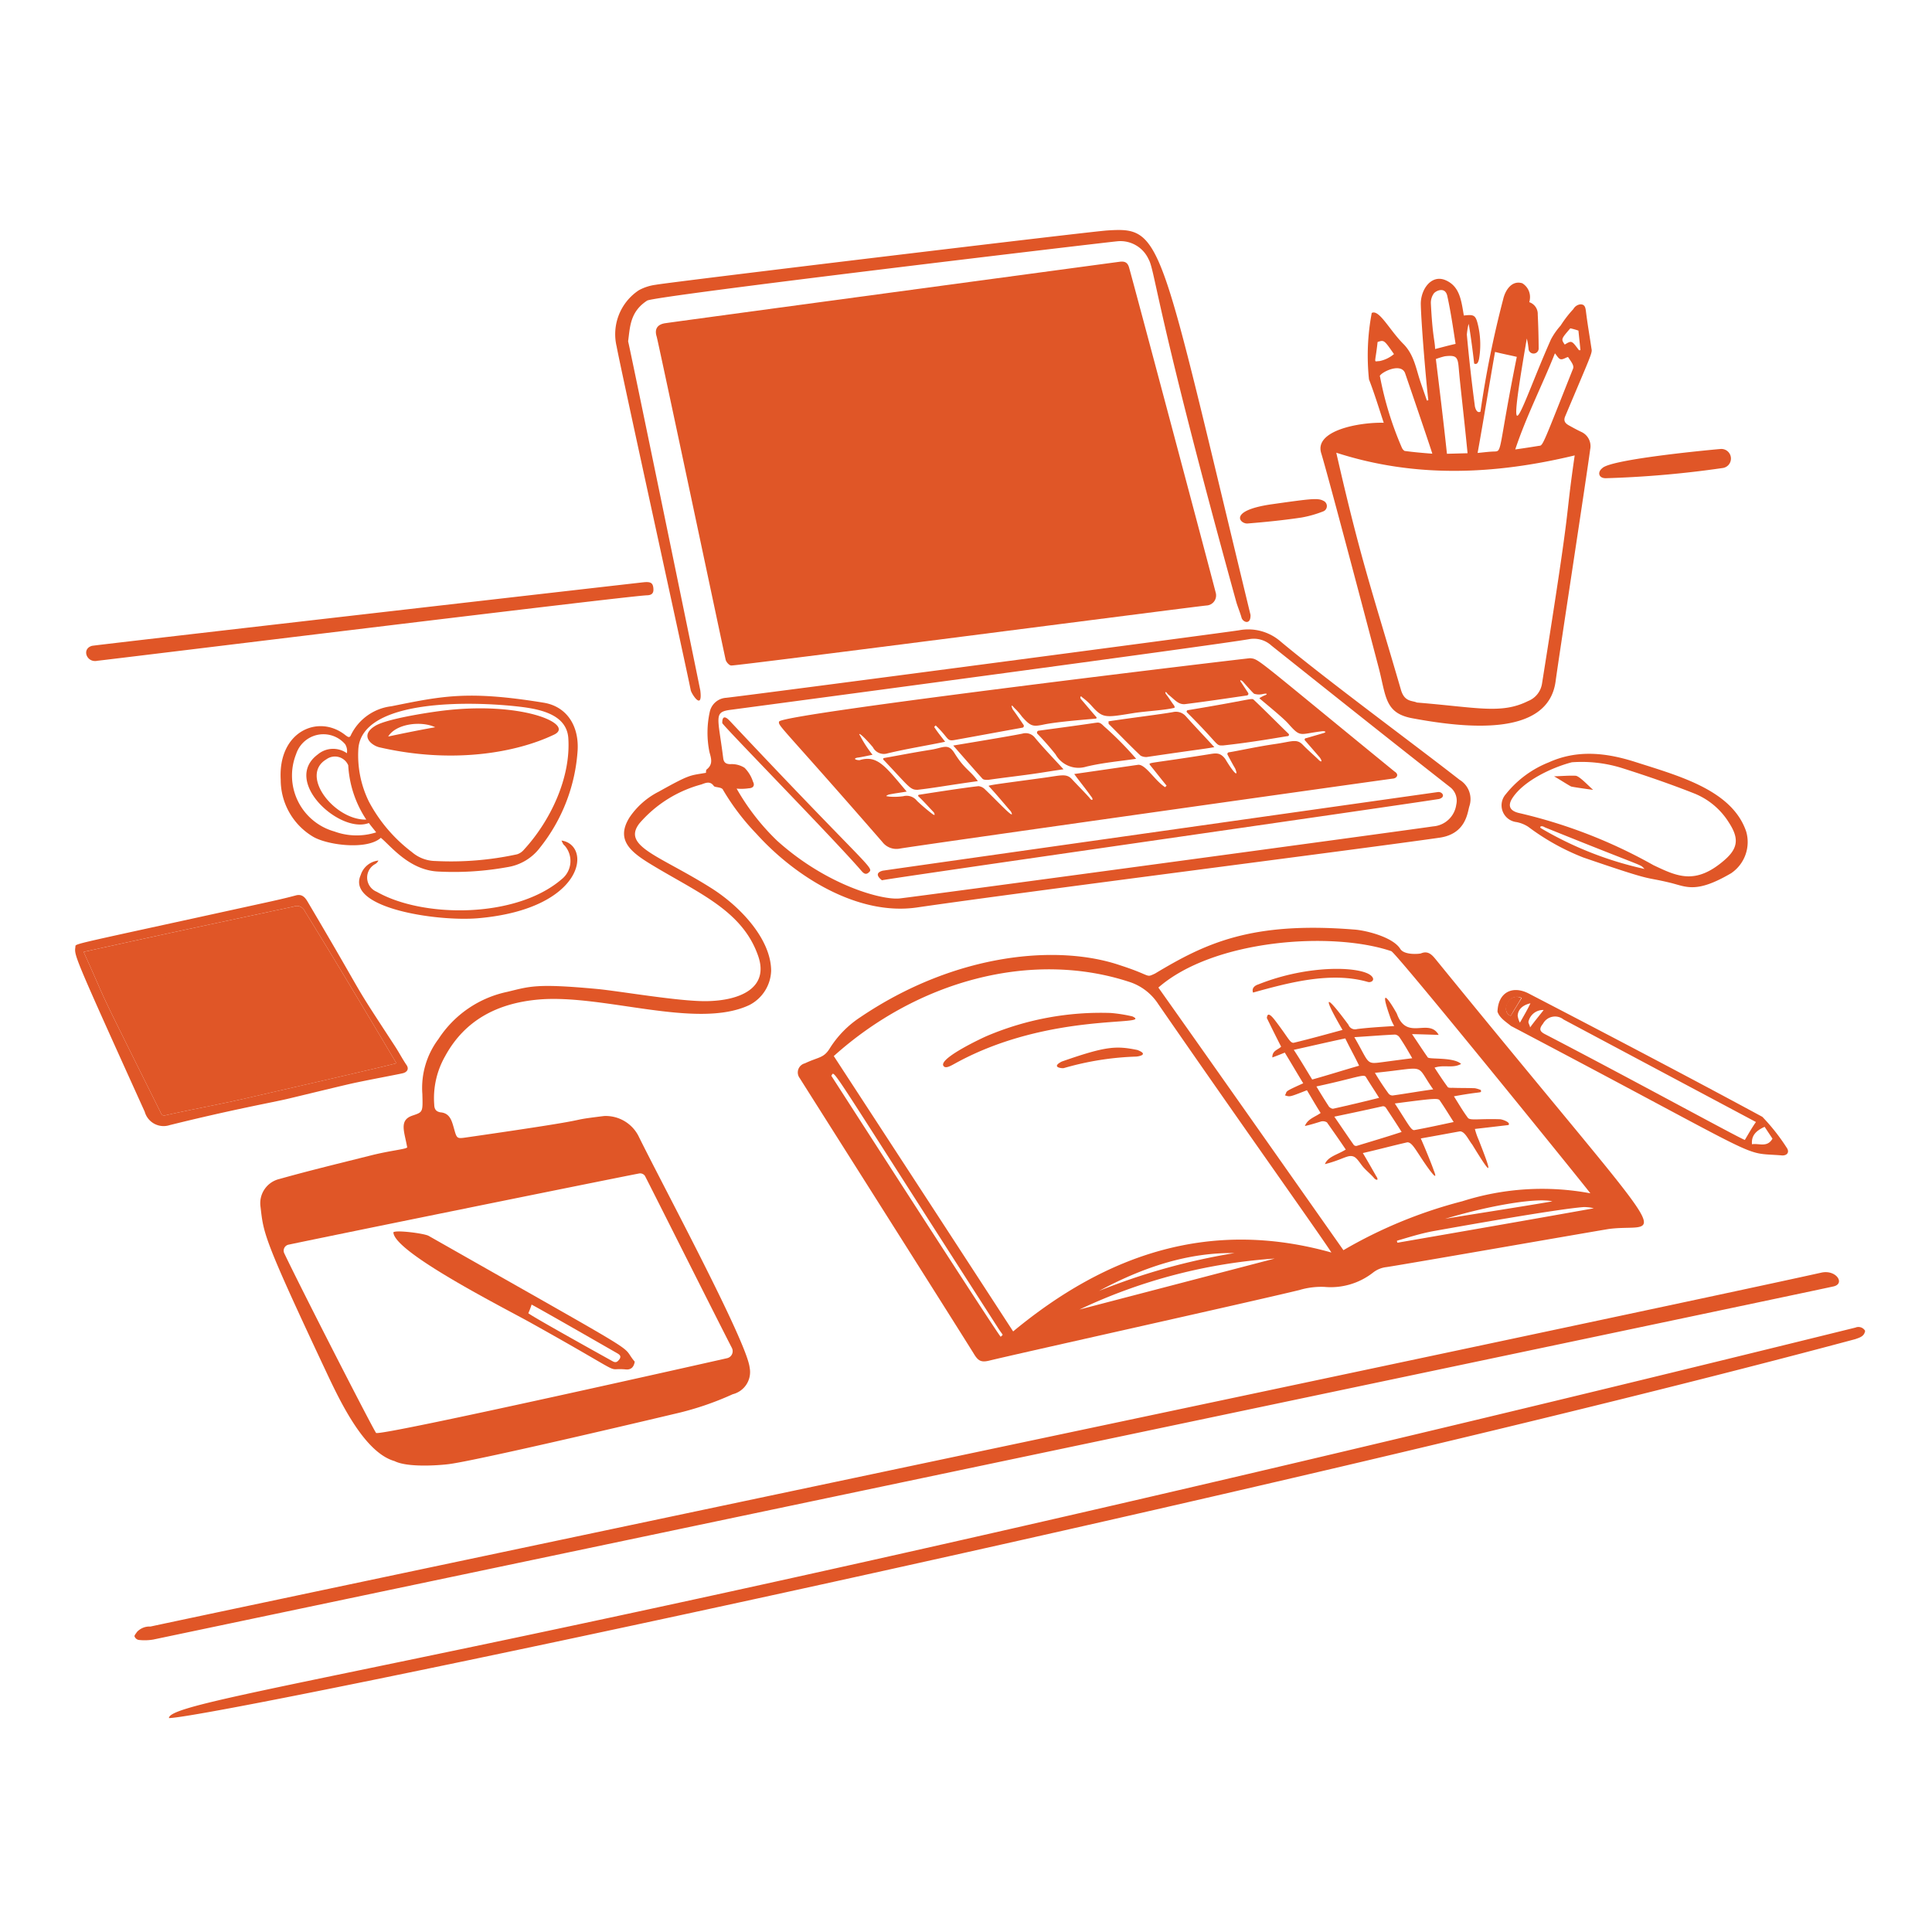
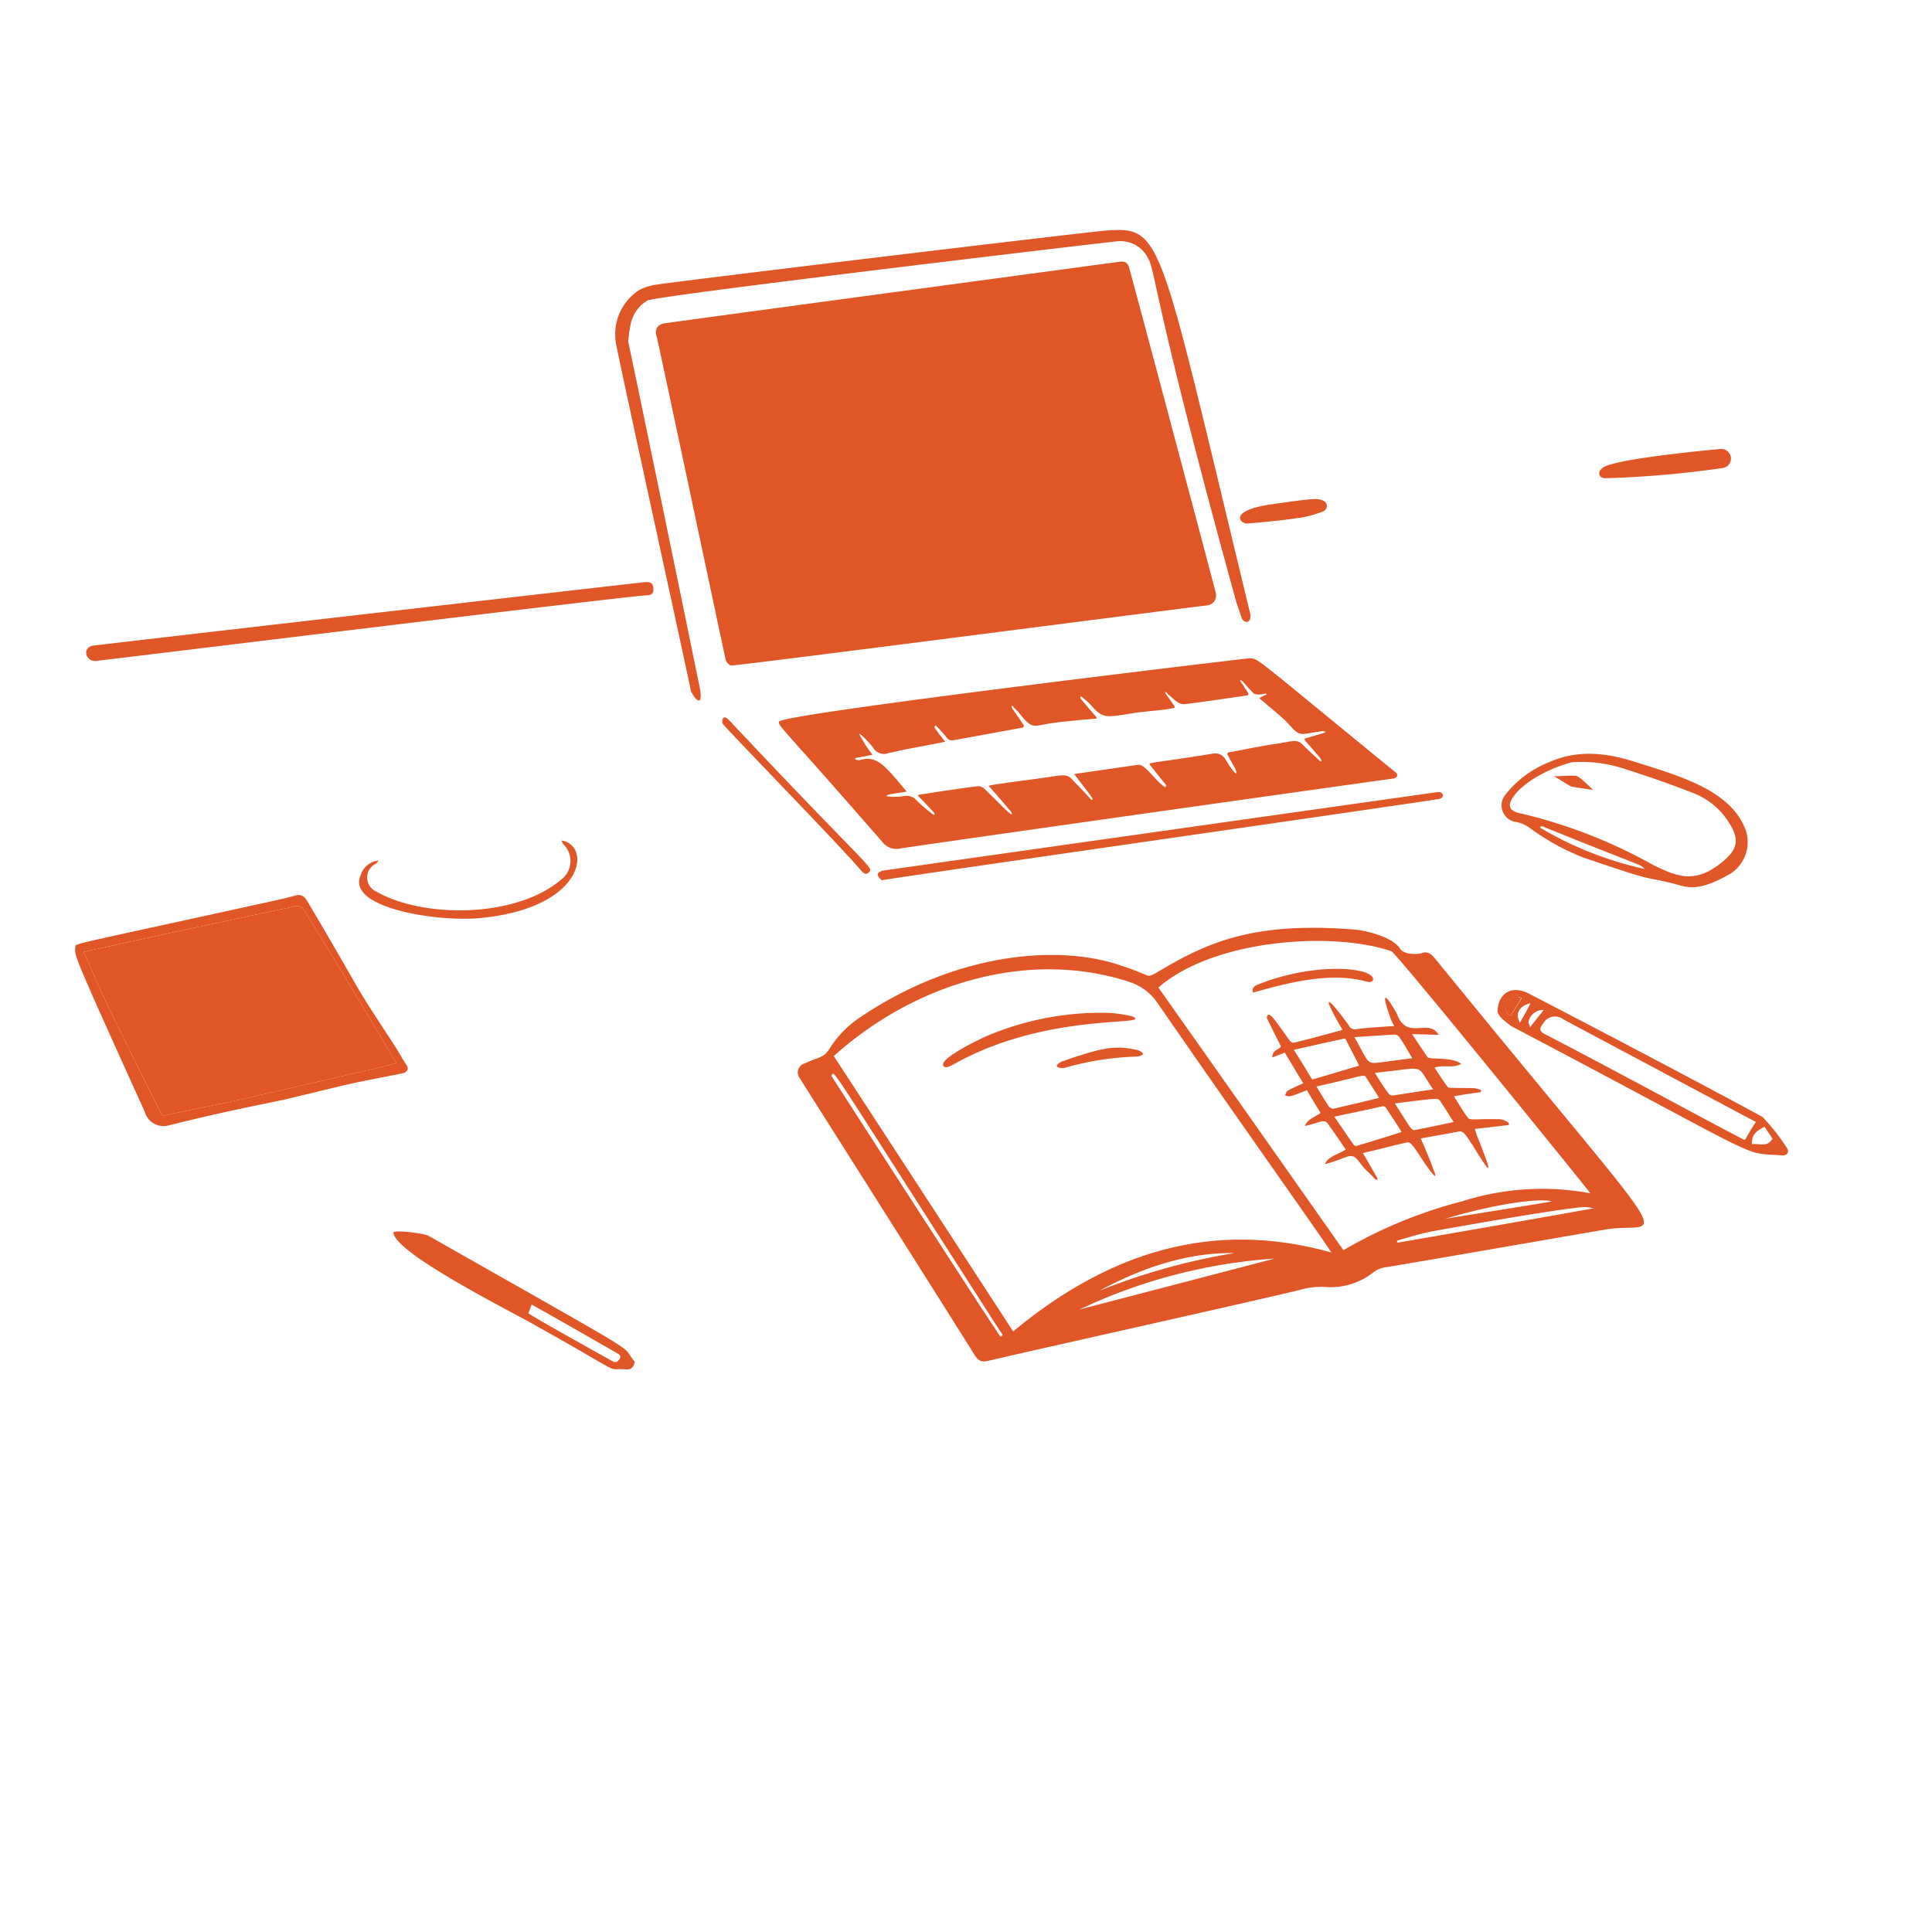
<svg xmlns="http://www.w3.org/2000/svg" width="237" height="237" fill="none">
  <path d="M48.63 130.427c-.074-.113-6.62-11.19-11.234-18.641a1.067 1.067 0 00-1.372-.576c-8.164 1.748-15.19 3.22-25.765 5.562 3.502 7.733.628 1.985 9.408 19.615.131.306.26.548.69.414 3.128-.701 6.26-1.268 9.386-1.974 5.155-1.18 17.722-4.061 18.887-4.4zm41.08-48.79c-.245.007-.629-.415-.697-.722-.435-1.96-8.27-39.016-8.46-39.63-.287-.912.081-1.496 1.065-1.638 3.434-.492 52.868-7.156 55.698-7.532.613-.081.997.032 1.191.708.576 2.014 9.859 36.88 10.627 39.881a1.25 1.25 0 01-.186 1.059 1.238 1.238 0 01-.944.513c-2.462.256-57.428 7.399-58.293 7.361z" fill="#E05627" />
-   <path d="M49.951 140.757c-.324-1.904-1.05-3.334.637-3.903 1.295-.438 1.284-.406 1.225-2.624a9.984 9.984 0 011.978-6.779 13.33 13.33 0 018.422-5.777c2.795-.667 3.495-1.058 11.034-.356 2.65.246 9.999 1.53 13.37 1.494 4.146-.044 7.758-1.6 6.389-5.539-1.876-5.423-7.016-7.587-12.569-10.893-2.787-1.66-5.092-3.153-3.187-6.147a9.517 9.517 0 013.557-3.118c3.97-2.218 3.804-1.953 5.798-2.315-.003-.123-.01-.37.112-.434.787-.638.509-1.37.314-2.106a11.84 11.84 0 01.051-5 2.189 2.189 0 011.992-1.66c2.65-.278 60.445-7.902 62.898-8.28a6.049 6.049 0 015.158 1.405c5.667 4.726 16.36 12.588 21.923 16.937a2.77 2.77 0 011.197 3.238c-.24.769-.401 3.393-3.661 3.861-9.896 1.423-50.467 6.573-64.12 8.56-7.183 1.044-14.86-3.705-19.676-9.039a28.874 28.874 0 01-4.093-5.38c-.133-.367-.939-.29-1.123-.465-.45-.667-.997-.406-1.547-.206A15.262 15.262 0 0078.443 101c-2.206 2.839 2.532 3.965 8.85 7.969 3.46 2.193 7.277 6.185 7.304 10.108a4.904 4.904 0 01-2.664 4.208c-6.442 3.056-17.994-1.392-25.93-.665-4.93.45-8.977 2.476-11.413 6.969a10.386 10.386 0 00-1.324 5.896c.013.494.146.86.766.966 1.175.093 1.398 1.071 1.661 1.992.361 1.282.345 1.255 1.638 1.068 18.145-2.613 10.866-1.881 16.773-2.608a4.516 4.516 0 014.201 2.416c2.883 5.876 13.305 25.222 13.655 28.448a2.8 2.8 0 01-2.074 3.263 36.915 36.915 0 01-7.154 2.412c-.134.036-24.016 5.71-27.722 6.169-1.109.138-4.986.443-6.612-.378-3.862-1.096-6.916-7.834-8.635-11.49-7.529-16.016-7.426-16.464-7.807-19.719a3.05 3.05 0 012.316-3.395c3.73-1.048 7.47-1.948 11.214-2.89 2.393-.604 4.247-.751 4.465-.982zm-14.55 11.926a.751.751 0 00-.527 1.063c2.036 4.287 10.878 21.551 11.261 22.033.472.447 42.946-9.14 43.067-9.17a.878.878 0 00.675-.867.882.882 0 00-.091-.381c-2.148-4.171-10.033-19.908-10.676-21.125a.723.723 0 00-.687-.29c-4.79.93-36.642 7.395-43.023 8.737zm54.96-55.946a28.043 28.043 0 004.983 6.408c6.08 5.468 12.85 7.287 14.996 7.069 1.967-.203 61.173-8.211 65.472-8.842a3.092 3.092 0 002.829-2.667 2.102 2.102 0 00-.673-2.08c-7.342-5.75-14.703-11.618-21.997-17.428a3.193 3.193 0 00-2.736-.791c-4.288.75-57.536 7.862-63.625 8.67-2.099.278-1.536.828-.89 5.946.07.555.389.73.938.715a2.91 2.91 0 011.678.45 4.268 4.268 0 011.032 1.696c.26.487.022.804-.533.818a5.912 5.912 0 01-1.474.036zm79.382-44.875c-.604-1.835-1.146-3.61-1.808-5.319a28.04 28.04 0 01.337-8.152c.906-.484 2.191 2.112 3.865 3.783 1.327 1.325 1.562 3.043 2.098 4.633.269.797.534 1.528.802 2.323a.226.226 0 00.183-.067c-.144-.8-.85-8.738-.929-11.696-.049-1.837 1.289-3.772 3.068-2.982 1.706.759 1.892 2.44 2.212 4.321 1.292-.157 1.458-.039 1.757 1.25.301 1.336.338 2.718.109 4.069-.114.51-.274.724-.602.57-.167-1.603-.624-4.857-.686-4.855a9.85 9.85 0 00-.211 1.301 208.8 208.8 0 00.972 8.673c.004.172.196 1.053.7.786.667-4.64 1.596-9.239 2.782-13.774.278-1.215 1.109-2.368 2.353-1.976a1.985 1.985 0 01.918 2.012c.003.123-.057.186-.054.31a1.525 1.525 0 011.028 1.515 94.51 94.51 0 01.112 4.192.624.624 0 01-.997.467.624.624 0 01-.235-.372 9.228 9.228 0 00-.221-1.352c-2.807 16.284-.708 8.362 2.964.106a8.657 8.657 0 011.189-1.697 13.73 13.73 0 011.555-2.015 1.14 1.14 0 01.848-.58c.555-.014.635.354.703.908.189 1.535.451 3.011.677 4.547.116.512-.053.738-3.234 8.292-.235.56.023.855.461 1.1.508.284 1.065.588 1.564.82a1.919 1.919 0 011.044 2.133c-.402 3.106-3.867 25.637-4.238 28.43-.907 6.813-10.851 5.797-17.586 4.543-3.383-.63-3.201-2.673-4.114-6.183-.494-1.898-6.125-23.295-7.057-26.342-.867-2.813 4.765-3.8 7.671-3.722zm23.433 4.002c-9.809 2.36-19.546 2.805-29.254-.33 3.027 13.28 4.38 16.882 7.934 29.09.44 1.516 1.402 1.295 1.953 1.557 7.45.606 10.364 1.447 13.631-.178a2.756 2.756 0 001.73-2.206c3.881-24.35 2.646-18.595 3.999-27.933h.007zm-23.889-9.666a40.942 40.942 0 002.695 8.755.91.91 0 00.319.362c1.114.155 2.226.248 3.402.341-.206-.74-3.31-9.794-3.349-9.908-.593-1.405-3.328.149-3.074.45h.007zm23.073-2.405c-.306.07-.61.332-.918.272-.25-.049-.443-.42-.698-.722-1.562 3.928-3.497 7.677-4.868 11.791 1.106-.154 2.028-.301 2.949-.449.449-.012.497-.284 4.129-9.427.193-.427-.243-.901-.601-1.465h.007zm-8.963-.624c-.75 4.272-1.388 8.243-2.137 12.396.862-.084 1.415-.16 2.031-.177 1.022-.027.442.015 2.775-11.612-.938-.22-1.807-.384-2.675-.607h.006zm-3.37 12.429c-.535-5.435-.87-7.95-1.084-10.46-.114-1.353-.289-1.6-1.704-1.434-.373.092-.741.204-1.101.337.473 3.875.947 7.75 1.359 11.625l2.53-.068zm-1.468-13.405c-.298-1.904-.588-3.935-1.021-5.895-.272-1.228-1.497-.577-1.674-.265a1.968 1.968 0 00-.338 1.181c.209 4.139.491 4.522.519 5.601.852-.213 1.586-.423 2.507-.628l.007.006zm-7.556 1.25c-1.219-1.756-1.219-1.756-2.014-1.488-.296 2.784-.554 2.36.247 2.338a3.974 3.974 0 001.76-.855l.007.006zm20.946-1.175c.85-.516.85-.516 1.742.693l.185-.005-.249-2.4a8.887 8.887 0 00-.995-.28c-1.14 1.319-1.14 1.319-.69 1.986l.007.006zM18.802 201.125a6.413 6.413 0 01-1.788.047.684.684 0 01-.504-.418c-.065-.121.175-.375.293-.563a2.094 2.094 0 011.649-.661c10.758-2.316 185.504-39.078 204.972-43.414 1.802-.402 2.951 1.326 1.526 1.683-1.266.325-206.034 43.302-206.148 43.326zm208.812-38.271a.946.946 0 011.183.4c-.105.681-.656.822-1.206 1.019-69.482 18.618-200.543 46.319-206.865 46.488-.07-2.638 41.526-7.062 206.888-47.907zM46.718 102.775c-1.683 1.526-6.572.906-8.333-.147a8.125 8.125 0 01-3.95-6.99c-.337-5.955 4.67-8.068 7.936-5.457.252.179.505.419.679-.018a6.348 6.348 0 014.962-3.525c6.183-1.239 9.317-1.967 18.682-.437 2.793.456 4.326 2.784 4.166 5.811a21.323 21.323 0 01-4.622 11.969 6.196 6.196 0 01-4 2.392 36.781 36.781 0 01-8.562.536c-3.51-.198-5.762-3.162-6.959-4.134zm-2.759-10.908a12.9 12.9 0 001.282 6.443 18.786 18.786 0 005.288 6.215 4.51 4.51 0 002.868 1.095 38.136 38.136 0 0010.035-.822 1.83 1.83 0 00.849-.579c3.216-3.5 5.753-8.779 5.435-13.656-.18-2.762-3.092-3.525-5.84-3.855-6.129-.737-19.485-.986-19.917 5.16zm10.056-4.65c10.03-1.302 16.56 1.654 13.96 2.898-4.634 2.216-12.429 3.63-21.43 1.559-.933-.214-2.51-1.427-.502-2.64 1.393-.844 6.25-1.594 7.972-1.817zm-11.46 5.18a1.587 1.587 0 00-.215-1.104 3.519 3.519 0 00-6.014 1.21 7.122 7.122 0 004.696 9.495 7.897 7.897 0 005.123.109c-.32-.424-.638-.787-.895-1.148-3.561 1.375-10.688-5.132-6.27-8.409a2.92 2.92 0 013.574-.152zm2.376 8.143a13.364 13.364 0 01-2.214-6.666 1.777 1.777 0 00-2.673-.733c-3.359 1.984 1.023 7.502 4.887 7.399zm8.458-11.33c-1.745-.818-4.824-.428-5.769 1.14 1.963-.416 3.74-.779 5.77-1.14z" fill="#E05627" />
  <path d="M85.907 84.701c.316 2.583-1.092.398-1.173-.03-.447-2.34-8.74-40.115-9.084-42.144a6.466 6.466 0 012.715-6.921 5.858 5.858 0 012.08-.673c1.592-.31 53.134-6.514 55.35-6.66 6.912-.452 6.295.483 17.608 47.162.034 1.295-.95.886-1.101.337-.187-.678-.484-1.34-.671-2.017-9.905-35.909-9.912-40.535-10.745-41.977a3.792 3.792 0 00-3.822-2.18c-1.846.175-56.773 6.685-57.678 7.277-2.117 1.374-2.096 3.257-2.335 4.998.064.06 8.144 39.27 8.856 42.828zm-42.765 48.216c-1.405.315-6.623 1.586-7.847 1.876-1.908.452-6.546 1.26-14.475 3.224a2.401 2.401 0 01-3.067-1.641c-8.928-19.719-8.63-19.133-8.5-20.262-.01-.381-.332-.199 22.259-5.159 1.6-.35 3.193-.687 4.782-1.115.737-.197 1.117.218 1.44.766 8.015 13.562 4.75 8.606 10.715 17.73.515.79.916 1.572 1.418 2.307.33.48.084.856-.404.998-.424.12-4.54.878-6.321 1.276zm5.487-2.49c-.073-.113-6.619-11.19-11.234-18.642a1.062 1.062 0 00-1.372-.576c-8.164 1.749-15.189 3.221-25.765 5.562 3.502 7.733.628 1.985 9.409 19.616.13.305.26.548.688.413 3.13-.7 6.261-1.268 9.387-1.974 5.155-1.18 17.723-4.06 18.887-4.399zm-36.67-49.371c-1.32.3-2-1.462-.666-1.833 1.716-.253 65.541-7.564 67.597-7.788.86-.095 1.173.03 1.251.644.079.615-.1.929-.779.947-2.309.066-67.04 8.02-67.403 8.03zm192.975 27.245c-3.536-.862-1.543.034-10.695-3.107a28.481 28.481 0 01-6.765-3.768 4.043 4.043 0 00-1.435-.579 2.077 2.077 0 01-1.033-.416 2.065 2.065 0 01-.292-3.004 12.738 12.738 0 015.264-3.904c3.548-1.608 7.125-1.176 10.672-.037 5.295 1.697 11.836 3.434 13.557 8.523a4.62 4.62 0 01-1.838 5.105c-4.306 2.524-5.501 1.66-7.435 1.187zm-15.849-6.671a43.276 43.276 0 0012.657 4.967c-.739-.699.816.169-12.229-5.103-.512-.32-.734-.008-.428.136zm3.731-8.12c-2.461.64-5.914 2.276-7.286 4.39-.607.935-.331 1.56.79 1.83a62.094 62.094 0 0116.52 6.406c2.867 1.352 5.135 2.499 8.744-.664 1.684-1.475 1.718-2.7.494-4.58a8.923 8.923 0 00-4.166-3.528c-2.929-1.16-5.918-2.187-8.969-3.155a16.638 16.638 0 00-6.127-.7zm-9.116 30.599c.061-2.346 1.817-3.307 3.89-2.202.116.065 16.101 8.328 28.599 15.095a24.555 24.555 0 013 3.807c.295.422.17.915-.53.933-5.482-.461-.581 1.335-33.308-15.887-.568-.479-1.383-.951-1.651-1.746zm31.704 13.529l-23.598-12.573a1.667 1.667 0 00-1.374-.336 1.673 1.673 0 00-1.141.835c-.489.62-.465.932.22 1.29 10.792 5.607 24.255 12.987 24.532 12.98.414-.689.826-1.441 1.361-2.196zm2.028 2.043l-.964-1.454c-1.159.524-1.635 1.154-1.551 2.139.863-.146 1.866.444 2.515-.685zm-32.116-15.06c.473-.753.886-1.442 1.36-2.196a1.24 1.24 0 00-1.707.602c-.414.751-.212 1.362.349 1.594h-.002zm2.382 1.417c.595-.82 1.133-1.45 1.666-2.142a1.84 1.84 0 00-1.874 1.469c.012.189.2.488.205.673h.003zm-1.25-.584c.531-.933.943-1.634 1.295-2.379-.921.21-1.524.72-1.568 1.523.042.299.135.589.275.856h-.002zM68.875 103.109c3.763.553 2.904 8.37-10.172 9.527-5.076.449-16.277-1.248-14.456-5.29a2.558 2.558 0 012.174-1.782.976.976 0 01-.42.444 1.88 1.88 0 00-.606 2.743c.207.287.492.511.82.644 5.64 3.226 17.059 3.286 22.664-1.524a2.85 2.85 0 001.087-1.991 2.86 2.86 0 00-.705-2.156c-.188-.126-.257-.371-.386-.615zm128.132-44.447c-.896.024-1.087-.73-.465-1.221 1.016-1.156 14.382-2.358 14.498-2.361a1.177 1.177 0 011.038 1.907 1.177 1.177 0 01-.791.43 125.06 125.06 0 01-14.28 1.245zm-40.944 3.188c4.808-.678 5.602-.782 6.282-.414a.703.703 0 01.296 1.046.698.698 0 01-.323.25c-.851.336-1.733.587-2.633.75-2.149.324-4.366.549-6.582.73-.922.148-2.638-1.571 2.96-2.362zm20.125 55.917c-.445-.543-.952-1.209-1.872-.814-.183.066-2.048.251-2.542-.55-.928-1.492-4.347-2.297-5.678-2.376-12.64-1.014-18.263 1.708-24.411 5.402-1.188.547-.323.262-4.223-.998-7.524-2.595-20.102-1.633-31.913 6.343a12.546 12.546 0 00-3.783 3.865c-.748 1.186-1.342.999-3.037 1.804a1.15 1.15 0 00-.631 1.806c1.03 1.639 19.71 31.126 21.387 33.857.517.85.891 1.025 1.811.816 3.372-.831 31.794-7.141 38.084-8.667a9.425 9.425 0 013.073-.391 8.436 8.436 0 005.999-1.769 3.238 3.238 0 011.649-.661c2.887-.447 24.996-4.307 27.268-4.676 6.749-.887 9.224 4.348-21.181-32.991zm-53.43 46.218c-.471-.447-20.703-31.909-20.783-32.022.524-.553-1.223-2.783 20.445 30.921.692 1.086.688.732.338 1.101zm9.659-3.343a66.271 66.271 0 0123.957-6.254l-23.957 6.254zm2.407-2.286c5.291-2.855 10.856-4.73 16.597-4.638a78.23 78.23 0 00-16.597 4.638zm-10.541 4.971a26165.88 26165.88 0 00-22.002-33.778c10.281-9.238 24.236-13.022 36.221-9.11a6.663 6.663 0 013.589 2.742c10.573 15.297 19.942 28.435 21.234 30.467-14.856-4.169-27.573.18-39.042 9.679zm40.516-9.966c-7.503-10.658-15.071-21.438-22.7-32.216 6.758-5.905 21.264-6.937 28.57-4.465.551.123 23.918 28.99 24.422 29.703a32.275 32.275 0 00-15.707.975 57.19 57.19 0 00-14.585 6.003zm25.629-5.989c-4.232.73-8.723 1.405-13.146 2.14 5.877-1.761 11.407-2.588 13.146-2.14zm-18.99 5.072a.376.376 0 01-.069-.245c1.409-.408 2.877-.881 4.412-1.167 3.094-.555 15.304-2.731 18.491-2.96.418-.007.834.045 1.238.151-8.104 1.451-16.088 2.836-24.072 4.221z" fill="#E05627" />
  <path d="M185.317 124.62c-1.278-.529-.281-2.933 1.299-2.195-.412.749-.887 1.443-1.299 2.195zM77.863 167.036c-.106.681-.468 1.012-1.086.954-2.915-.275.929 1.297-11.69-5.735-3.29-1.833-16.765-8.638-16.83-11.087.293-.31 3.779.129 4.33.439 27.921 15.864 23.237 13.016 25.276 15.429zm-13.054-5.945c.32.303 6.143 3.562 10.337 5.893.435.243.619.046.857-.268.237-.378-.014-.554-.327-.733-1.179-.673-8.21-4.722-10.463-5.952a9.263 9.263 0 01-.404 1.06zm88.551-80.349c1.132.143.337-.28 17.709 13.902.652.41.194.86-.224.87-2.336.309-57.963 8.153-60.481 8.586a2.16 2.16 0 01-2.119-.808c-12.447-14.299-12.832-14.25-12.673-14.778.46-.984 57.652-7.79 57.788-7.772zM107.034 92.59c-.737.143-1.289.28-1.904.359-.551.139-.053.31.317.3 2.179-.668 3.156.752 5.779 3.856-.859.146-1.536.226-2.212.367-.61.264-.056.187.007.247.596.05 1.195.034 1.788-.047a1.608 1.608 0 011.681.572c.603.57 1.235 1.11 1.894 1.614.189.12.377.237.18-.19-.634-.66-1.207-1.324-1.904-1.984a.113.113 0 01-.026-.052.114.114 0 01.083-.136c.983-.149 5.161-.815 7.314-1.058.312.034.602.18.815.41 1.63 1.546 3.843 3.977 3.157 2.693-.892-1.026-1.78-2.112-2.737-3.136.244-.13 1.969-.336 6.699-.983 2.153-.287 2.837-.582 3.521.153.71.77 1.459 1.504 2.159 2.287.321.484.561.232.18-.19-.641-.909-1.343-1.753-2.047-2.721 2.642-.38 5.224-.757 7.866-1.136.919-.025 2.043 1.97 3.282 2.75l.18-.19c-.701-.845-1.34-1.688-2.042-2.536-.183-.34-.222-.123 7.184-1.303.861-.138 1.411-.284 2.051.562 1.163 1.944 1.668 2.239 1.203 1.141-.194-.304-.648-1.156-.907-1.642a.21.21 0 01-.003-.208.206.206 0 01.076-.077.206.206 0 01.103-.029c.983-.149 3.438-.697 5.649-1.013 2.029-.291 2.64-.692 3.395.094.576.598 1.204 1.14 1.837 1.74.444.481.625.354.241-.191l-1.778-2.051a.17.17 0 01-.061-.199.171.171 0 01.175-.112l2.082-.61c.489-.138.24-.254-.068-.246-2.877.339-2.633.854-4.221-.936-.696-.786-3.159-2.754-3.538-3.114.196-.12.399-.23.608-.325.429-.135.424-.32-.19-.18a1.99 1.99 0 01-1.05-.033c-.124-.059-1.078-1.144-1.397-1.506-.378-.298-.373-.113-.181.129l.838 1.272a.2.2 0 01.029.104.211.211 0 01-.102.181.207.207 0 01-.104.03c-2.581.376-5.101.752-7.622 1.066-.823.022-1.163-.527-2.069-1.24-.258-.425-.438-.236-.12.126.32.423.578.849.898 1.272.13.244.069.306-.053.31-1.165.278-3.507.397-4.925.625-3.564.576-3.754.663-5.208-.972a8.225 8.225 0 00-1.075-.959c-.191-.24-.309-.052-.18.19.574.664 1.275 1.51 1.911 2.233a.113.113 0 01-.007.158.113.113 0 01-.05.028c-.923.087-4.739.376-6.397.726-1.348.285-1.603.228-2.678-.977a8.035 8.035 0 00-.955-1.085c-.447-.543-.311-.115-.18.19.448.605.898 1.272 1.348 1.938a.25.25 0 01.023.09.257.257 0 01-.014.09.24.24 0 01-.049.079.244.244 0 01-.076.053c-2.825.507-5.575 1.022-8.348 1.518-1.014.182-.671-.212-2.331-1.788l-.18.19c.387.606.835 1.15 1.345 1.814-2.393.496-4.729.862-7.058 1.422a1.509 1.509 0 01-1.809-.756c-1.592-1.87-1.836-1.74-1.581-1.438.434.84.949 1.633 1.539 2.37zm1.15 15.394c-.118-.112-1.121-.838.091-1.175 2.518-.376 65.461-9.274 68.165-9.654.532-.014.92.63.085.86-6.476 1.013-67.043 9.672-68.341 9.969zM89.522 88.43c17.375 18.497 17.759 17.952 17.032 18.61-.422.381-.738-.046-.996-.343-3.328-3.841-16.947-17.747-16.954-17.996-.005-.185-.039-1.29.918-.27zm27.773 41.953c-.704.385-1.382.814-1.601.289-.272-.977 4.87-3.379 5.396-3.599a35.789 35.789 0 0115.164-2.811c.897.074 1.788.215 2.664.423 2.696 1.255-10.067-.618-21.623 5.698zm22.231-1.58c1.496.577.083.802-.164.809-2.996.097-5.968.57-8.846 1.408-.183.067-1.669-.079-.269-.798 5.455-1.909 6.669-1.948 9.279-1.419zm25.56 12.213c-.771-1.151-1.541-2.242-2.31-3.332a.93.93 0 00-.743-.104c-.617.188-1.285.404-1.961.547.348-.874 1.206-1.082 1.933-1.595-.58-.91-1.098-1.821-1.683-2.792-2.202.863-2.07.818-2.699.627.36-.572-.292-.337 2.244-1.479-.775-1.276-1.485-2.489-2.261-3.765-.487.198-.976.396-1.526.595-.023-.862.715-.938 1.076-1.323a187.835 187.835 0 01-1.76-3.533c.06-.062.003-1.009.994.283 1.667 2.168 1.83 2.789 2.295 2.777 2.024-.486 3.983-1.033 6.005-1.58-2.199-3.766-2.541-5.053.723-.636a.865.865 0 001.063.527c1.474-.183 2.954-.264 4.555-.369a5.913 5.913 0 01-.523-1.158c-1.741-4.951.852-.393.854-.331 1.225 3.373 3.896.429 5.124 2.578a266.47 266.47 0 00-3.272-.098c.706 1.03 1.285 1.94 1.927 2.849.152.284 3.167-.063 4.094.81-1.034.582-2.097.056-3.258.457.515.79 1.029 1.581 1.606 2.363.064.123.373.114.619.108.927.036 1.79.013 2.716.05.257.047.507.124.746.227.012.448.368.085-3.311.767.579.91 1.097 1.822 1.737 2.669.329.313 1.38.062 3.89.143.242-.007 1.389.367 1.068.711-1.353.159-2.707.32-4.124.48.119.461.275.91.467 1.345 1.726 4.396 1.665 4.583-.789.577-.476-.602-.906-1.642-1.523-1.625-1.601.289-3.132.577-4.79.867.46 1.037 1.318 3.113 1.585 3.908.595 1.464-.367.132-.429.072-1.623-2.172-2.116-3.522-2.809-3.503-1.84.419-3.616.901-5.456 1.317.582.972 1.099 1.884 1.617 2.795.45.668-.047.557-.304.194-.381-.422-.825-.783-1.204-1.202-.442-.484-.838-1.273-1.332-1.384-.656-.199-1.347.435-3.429.956.36-.929 1.526-1.145 2.558-1.79zm-4.117-8.59c1.96-.545 3.857-1.152 5.755-1.695-.523-1.098-1.105-2.13-1.698-3.348-2.025.424-4.113.914-6.317 1.402.84 1.273 1.547 2.488 2.26 3.641zm2.713 4.555c.837 1.212 1.606 2.363 2.376 3.454a.381.381 0 00.435.111c1.774-.541 3.611-1.083 5.445-1.687-.644-1.032-1.287-2.002-1.929-2.972a.415.415 0 00-.437-.173 355.5 355.5 0 01-5.89 1.267zm5.492-2.306c-.517-.85-1.094-1.694-1.611-2.548-.232-.436-1.107.079-6.077 1.149a72.709 72.709 0 001.547 2.487c.127.121.379.299.562.232a222.63 222.63 0 005.579-1.32zm1.931.689c1.645 2.538 1.989 3.279 2.37 3.269 1.601-.29 3.191-.641 4.847-.993-.58-.911-1.095-1.76-1.679-2.609-.182-.351-.64-.306-5.538.333zm-4.968-8.135c1.916 3.301 1.368 3.342 3.537 3.053 1.168-.157 2.336-.31 3.566-.467-.519-.911-1.021-1.771-1.549-2.549a.787.787 0 00-.565-.355c-1.603.074-3.203.209-4.989.318zm2.523 4.375a30.42 30.42 0 001.677 2.546.634.634 0 00.499.234c1.66-.229 3.256-.519 4.977-.75-2.314-3.272-.546-2.68-7.153-2.03zm-14.947-9.844c-.199-.55.224-.87.653-1.004 6.204-2.476 12.63-2.208 13.853-1.049.55.522-.032.861-.411.752-4.518-1.307-9.671.07-14.095 1.301zm-125.582-8.001a9.959 9.959 0 019.297 5.959 9.964 9.964 0 01-6.933 13.719 9.96 9.96 0 01-12.147-9.42 10.041 10.041 0 019.783-10.258zm-1.253 8.486c-.002-.062-2.144-4.015-3.25-6.144-.961.95-1.804 1.771-2.767 2.665 2.07 1.239 5.955 3.481 6.017 3.479zm-6.13 6.147c1.014 1.022 1.9 1.861 2.852 2.823 1.239-2.13 3.598-6.203 3.597-6.265-.168.182-4.303 2.298-6.449 3.442zm-.453-.792c2.25-1.232 6.323-3.501 6.321-3.562-2.345-.062-4.69-.06-7.221-.116.282 1.292.558 2.394.9 3.678zm16.048.25c.338-1.242.678-2.363 1.016-3.544-2.53-.055-7.221-.116-7.282-.052 2.068 1.182 4.074 2.362 6.266 3.599v-.003zm-7.257-13.01c-.056 2.53-.116 7.222-.054 7.22a2669.73 2669.73 0 013.66-6.205c-1.244-.333-2.366-.674-3.606-1.015zm-1.23 7.067c.062-.002.184-4.633.242-7.101-1.226.278-2.39.618-3.616.901 1.168 2.19 2.271 4.196 3.374 6.203v-.003zm7.955 6.821c-2.07-1.24-6.015-3.48-6.075-3.416 1.1 1.944 2.2 3.889 3.305 5.958.965-.819 1.807-1.645 2.77-2.539v-.003zm-9.586-5.482c-.002-.062-3.766-2.427-5.835-3.669-.339 1.181-.68 2.3-1.018 3.482 2.47.061 4.692.124 6.853.191v-.004zm10.34-3.238c-2.129 1.106-4.137 2.147-6.084 3.186.002.062 4.51.188 6.917.247-.28-1.223-.556-2.326-.832-3.43v-.003zm-4.375 11.717a1173.405 1173.405 0 00-3.366-5.896c-.004 2.16-.069 4.383-.067 6.727 1.165-.272 2.206-.549 3.433-.828v-.003zm1.387-15.273a144.629 144.629 0 01-3.49 5.646c.063.06 3.895-2.018 5.964-3.121-.892-.84-1.655-1.684-2.474-2.525zm-5.926 16.075c.124-2.285.193-6.606.133-6.605-1.124 1.819-2.185 3.699-3.426 5.706 1.175.339 2.172.621 3.287.899h.006zM190.64 95.232c.926-.025 1.788-.109 2.652-.07.495.048 1.762 1.433 2.144 1.731-.807-.101-2.601-.362-2.726-.42-.627-.353-1.255-.769-2.07-1.241z" fill="#E05627" />
-   <path d="M130.463 94.37c-1.106.153-2.027.308-2.949.449-2.088.319-4.181.543-6.271.845-.247.007-.617.017-.745-.165-1.145-1.264-2.29-2.591-3.563-4.042 1.29-.22 6.886-1.135 8.476-1.46a1.434 1.434 0 011.556.514c1.011 1.217 2.225 2.474 3.496 3.86zm27.585-4.376a.171.171 0 01-.008.284.174.174 0 01-.107.027c-.834.12-4.287.753-7.867 1.136-1.014.027-.294.093-4.425-4.019a.17.17 0 01-.061-.199.172.172 0 01.175-.112c7.78-1.285 7.773-1.52 8.049-1.264 1.456 1.38 2.834 2.78 4.244 4.147zm-22.065-1.509c2.837-.432 6.502-.872 7.929-1.137a1.61 1.61 0 011.555.514c1.108 1.246 2.287 2.467 3.496 3.794-1.75.297-1.494.207-8.297 1.208a1.468 1.468 0 01-.745-.165c-1.33-1.26-2.597-2.584-3.929-3.905l-.009-.31zm3.392 4.599c-2.091.303-4.124.478-6.145.968a3.228 3.228 0 01-3.742-1.509 33.099 33.099 0 00-2.227-2.531.235.235 0 01.114-.373c7.495-1.005 6.421-.905 7.254-.998.369-.01.562.23.817.47a40.573 40.573 0 013.929 3.973zm-30.913-.101c2.088-.365 3.256-.617 5.773-1.018 1.476-.236 2.072-.83 2.848.417 1.257 2.02 1.91 2.083 2.869 3.44-3.57.493-5.211.814-7.375 1.061-.942.026-1.044-.36-4.17-3.653a.135.135 0 01-.057-.061.14.14 0 01-.008-.083.13.13 0 01.043-.072.134.134 0 01.077-.031z" fill="#E05627" />
</svg>